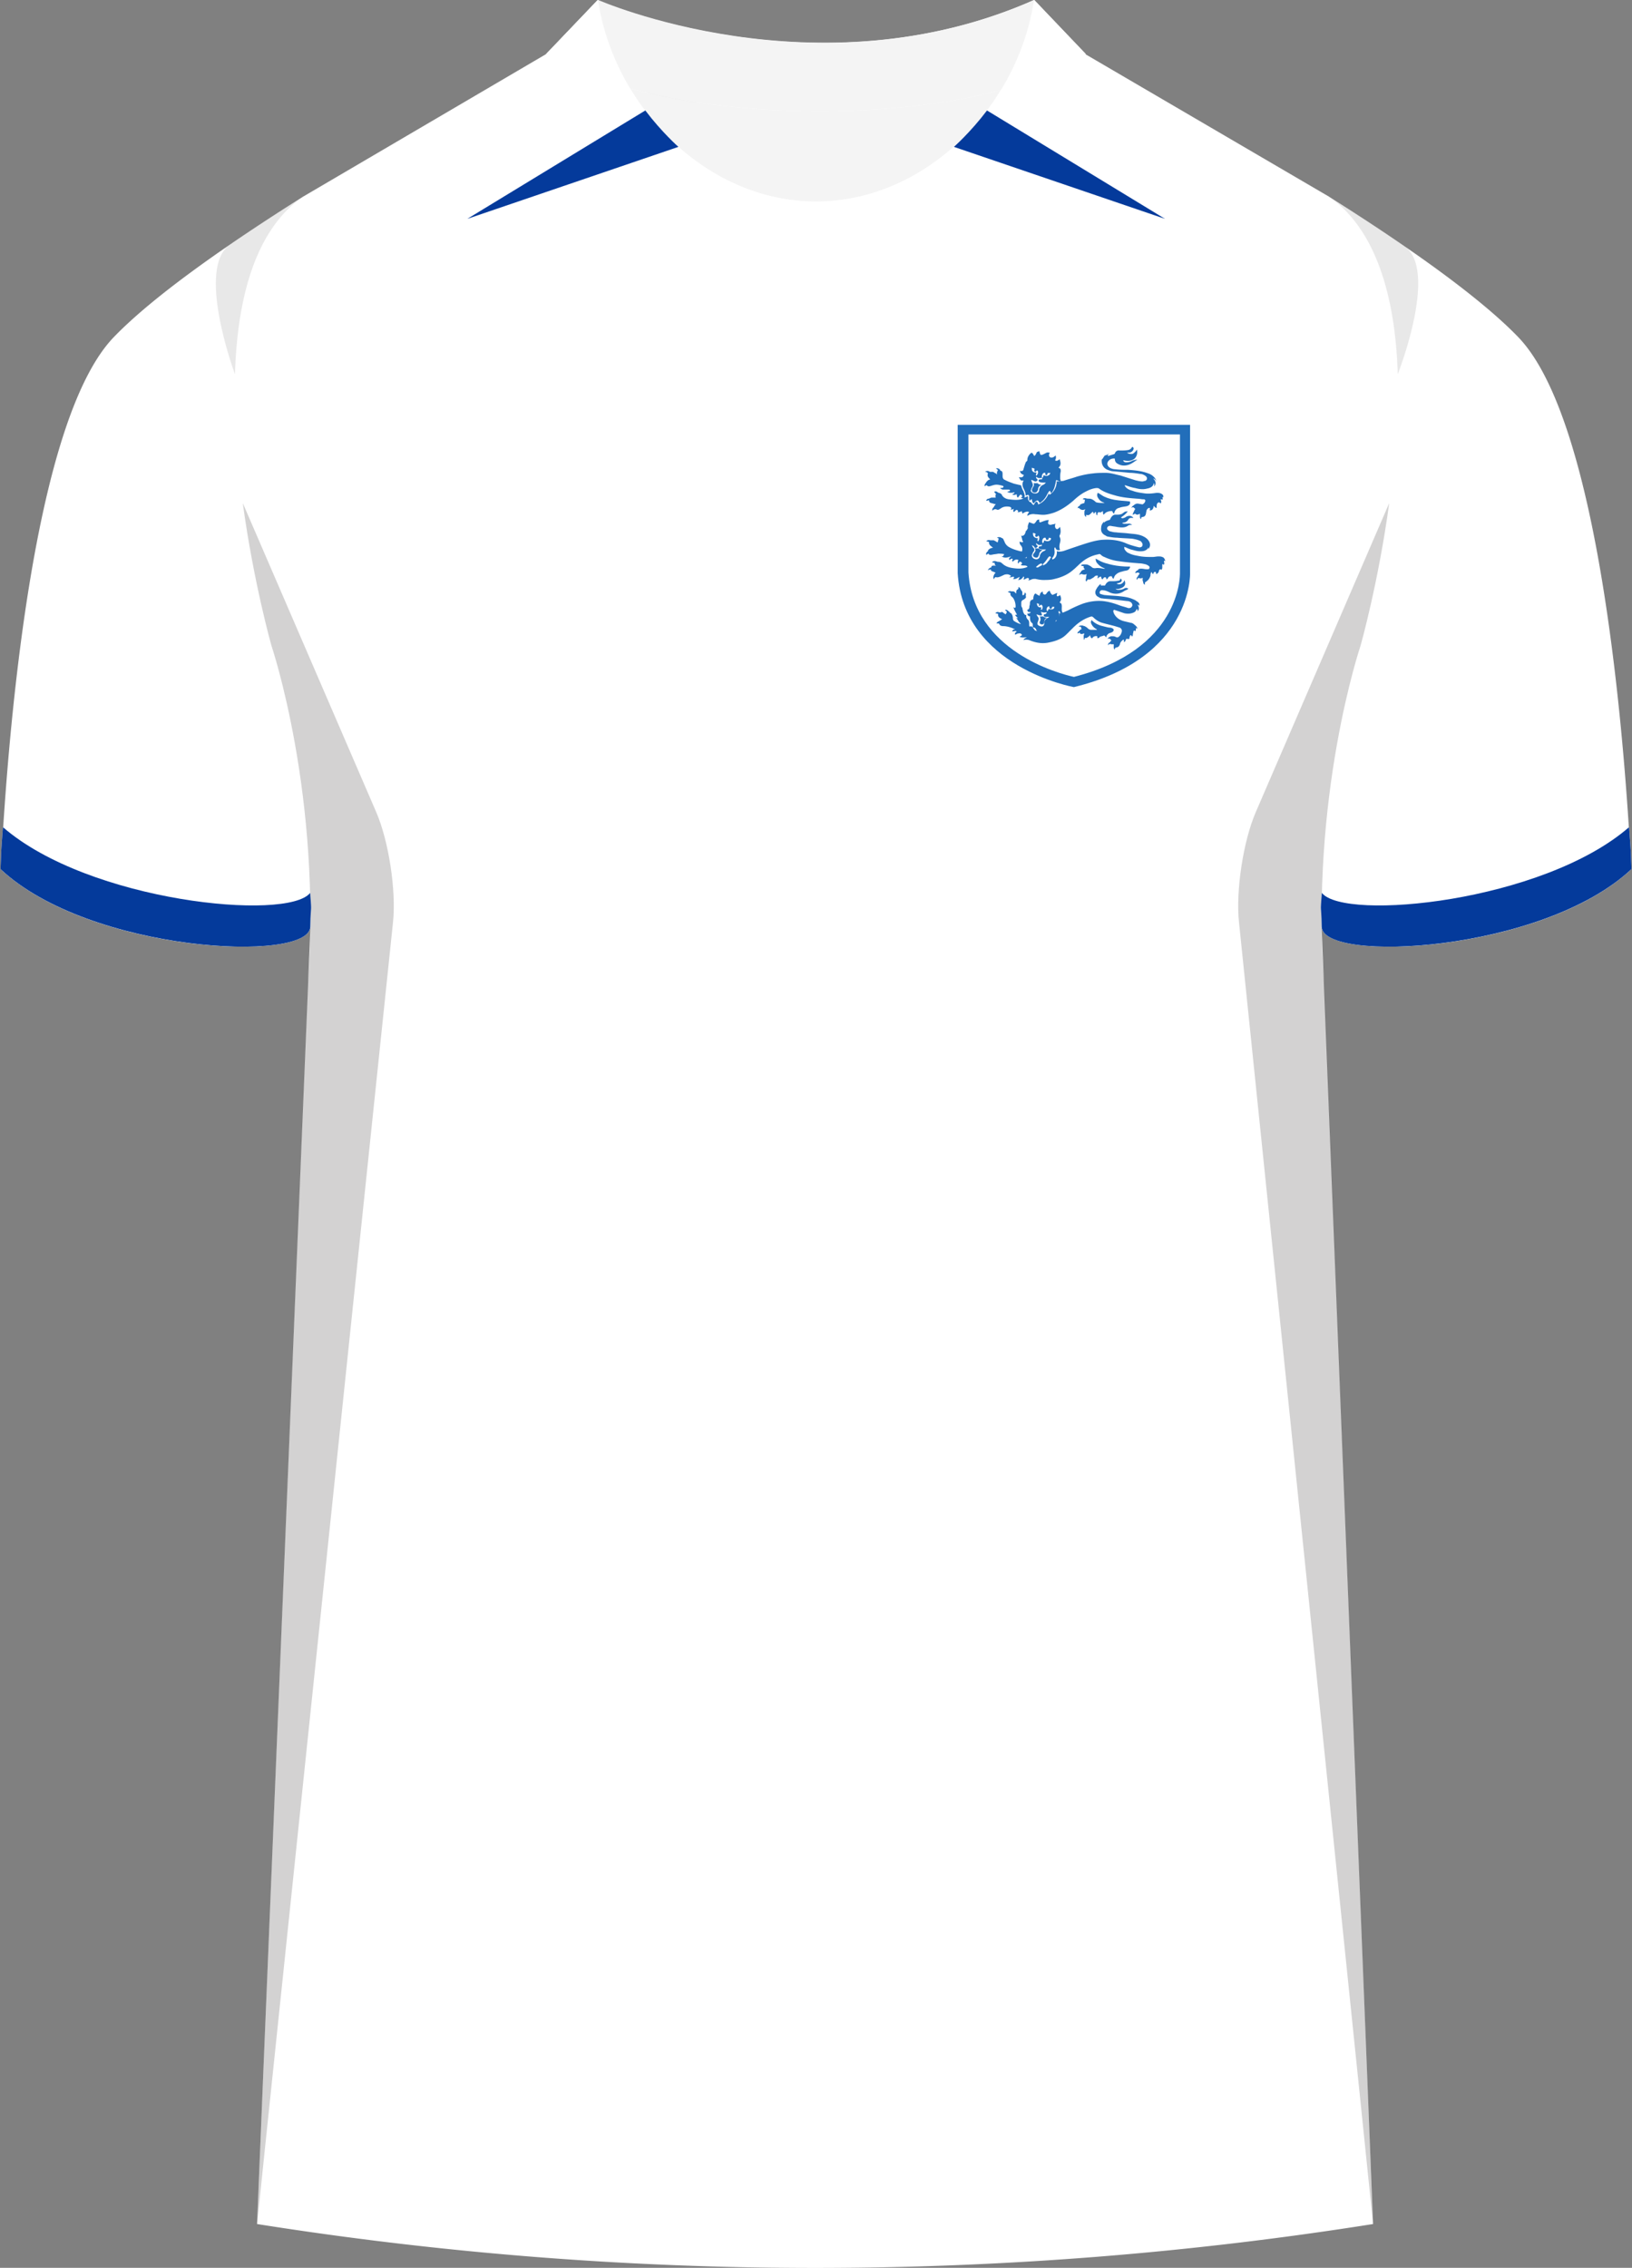
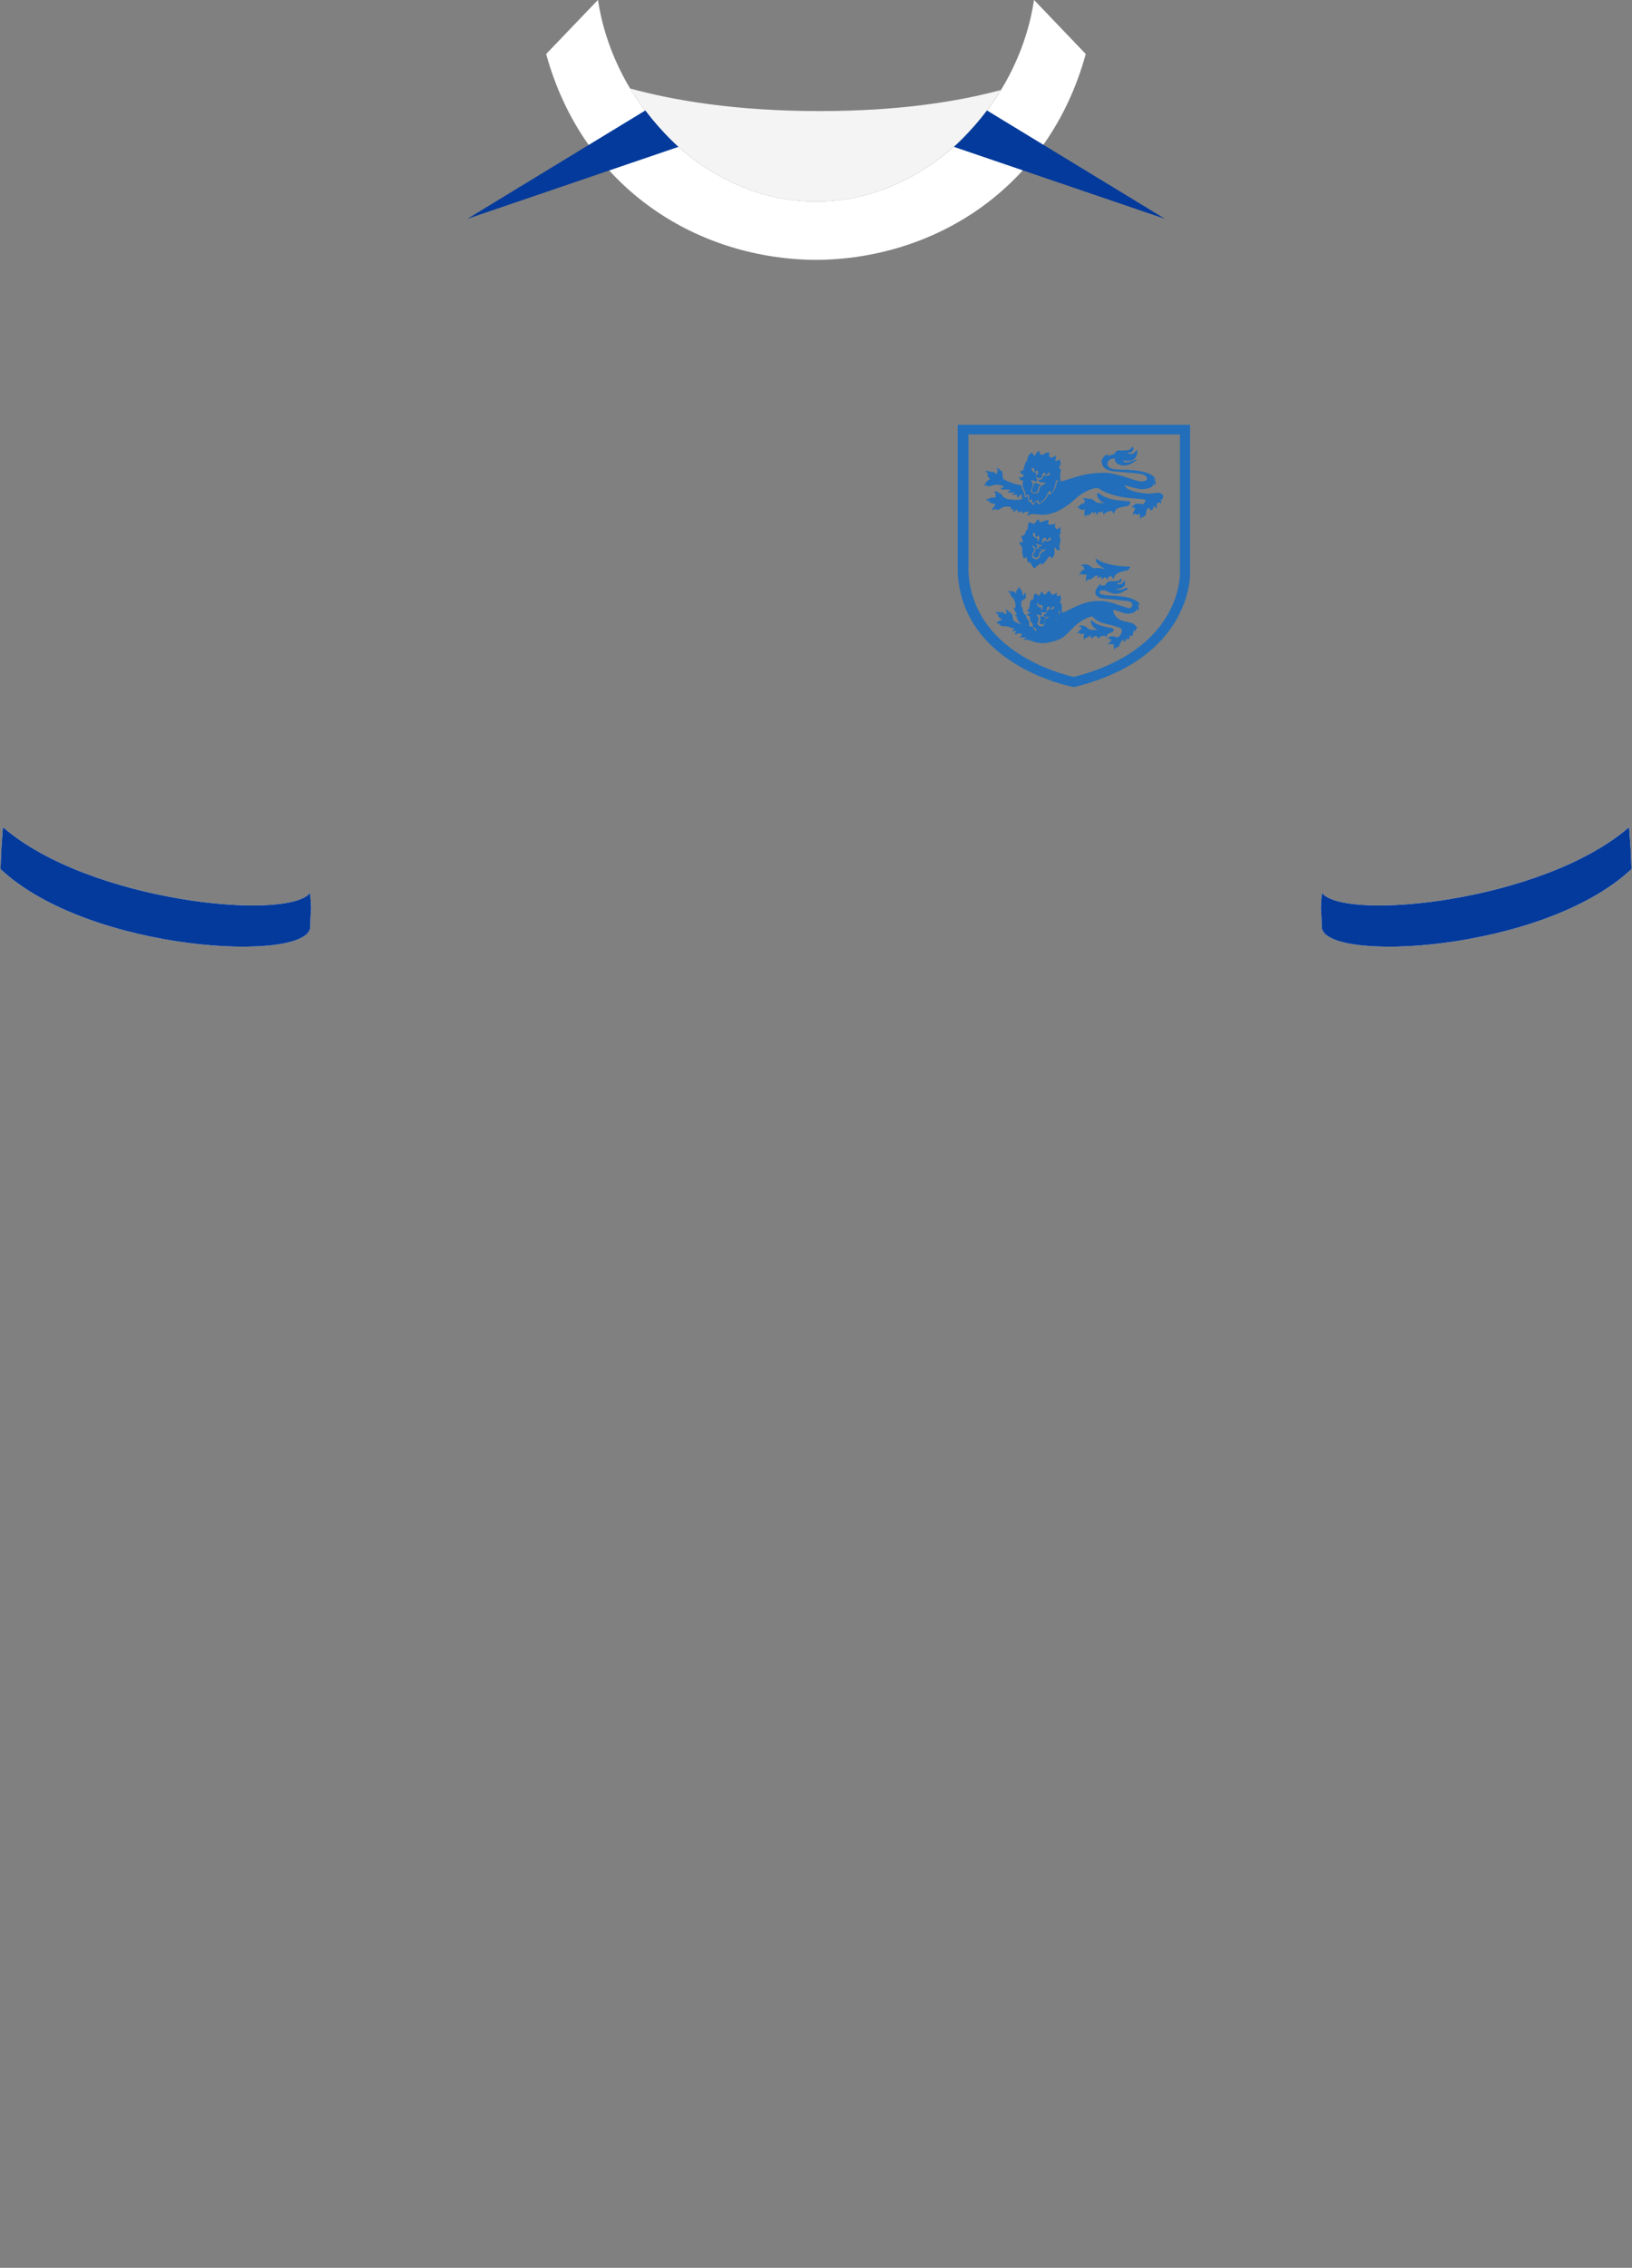
<svg xmlns="http://www.w3.org/2000/svg" viewBox="0 0 359.84 500">
  <rect x="0" y="0" width="359.84" height="500" fill="#808080" stroke="none" />
  <defs>
    <style>.cls-1{opacity:.5}.cls-1,.cls-2,.cls-3,.cls-4,.cls-5,.cls-6{stroke-width:0}.cls-1,.cls-3{fill:#231f20}.cls-7{isolation:isolate}.cls-8{mix-blend-mode:multiply;opacity:.2}.cls-2{fill:#226eba}.cls-4{fill:#fff}.cls-5{fill:#f4f4f4}.cls-6{fill:#043a9b}</style>
  </defs>
  <g class="cls-7">
    <g id="Laag_1" data-name="Laag 1">
      <g id="Heerenveen">
-         <path id="Jersey_Color" d="M293.07 43.39c16.69 10.52 32.92 21.85 41.69 30.94 18.05 18.72 23.45 88.61 24.92 117.3-19.56 18.44-68.2 20.76-68.28 12.63l11.35 286.08a786.54 786.54 0 0 1-246.07 0l11.77-286.08c-.08 8.13-48.73 5.8-68.28-12.63 1.47-28.68 6.87-98.58 24.92-117.3 8.76-9.09 24.99-20.42 41.68-30.94l53.58-31.43L131.75.02s48.25 21.23 96.2 0l10.74 11.56 54.38 31.8Z" class="cls-4" data-name="Jersey Color" />
        <g id="Shading" class="cls-8">
-           <path d="M67.84 217.68c3.28-42.1-8-75.36-8-75.36s-3.92-13.84-6.31-31.41l29.42 68.13c2.77 6.4 4.43 17.31 3.71 24.25L56.68 490.33l11.17-272.66ZM292 217.68c-3.28-42.1 8-75.36 8-75.36s3.92-13.84 6.31-31.41l-29.42 68.13c-2.77 6.4-4.43 17.31-3.71 24.25l29.57 287.04L292 217.67Z" class="cls-3" />
-           <path d="M50.59 54c5.17-3.55 10.65-7.13 16.17-10.62-10.67 7.5-14.45 22.78-14.95 39.13 0 0-8.61-23.09-1.22-28.52ZM309.78 54.36a537.69 537.69 0 0 0-16.71-10.98c10.67 7.5 14.61 22.78 15.12 39.13 0 0 8.98-22.73 1.59-28.16ZM157.61 35.62c-11.86-11.83-22.88-21.27-25.86-35.6 0 0 7.46 3.28 19.43 5.98 0 0-.96 9.27 6.43 29.62Z" class="cls-1" />
-         </g>
+           </g>
        <g id="Collar">
          <g>
-             <path d="M228.05-.02c-47.95 21.23-96.2 0-96.2 0l-11.4 11.93s17.44 12.57 60.3 12.58c41.56-.02 57.7-11.83 58.66-12.58L228.05-.02Z" class="cls-5" />
            <path d="M179.92 44.44c-17.16 0-32.32-10.49-40.98-24.93 9.66 2.65 23.39 4.98 41.81 4.98 17.62 0 30.67-2.14 39.93-4.64-8.69 14.27-23.74 24.59-40.77 24.59Z" class="cls-5" />
          </g>
          <path d="M227.99-.02c-3.51 23.5-23.8 44.46-48.07 44.46S135.37 23.48 131.85-.02l-11.43 11.93c8.29 30.12 33.85 45.24 59.49 45.39 25.64-.14 51.2-15.27 59.49-45.39L227.99-.02Z" class="cls-4" />
        </g>
        <g id="Cuffs">
          <path d="M.12 191.61c.2-4.7.03-2.74.53-9.24 19 16.5 62.74 20.79 67.74 14.49.4 5.3.13 1.65.03 7.45-.1 8.1-48.7 5.7-68.3-12.7Z" class="cls-4" />
        </g>
        <g id="Cuffs-2" data-name="Cuffs">
          <path d="M291.42 204.31c-.1-5.8-.37-2.15.03-7.45 5 6.3 48.74 2.01 67.74-14.49.5 6.5.33 4.54.53 9.24-19.6 18.4-68.2 20.8-68.3 12.7Z" class="cls-4" />
        </g>
        <g id="Cuffs-3" data-name="Cuffs">
          <path d="M.12 191.61c.2-4.7.03-2.74.53-9.24 19 16.5 62.74 20.79 67.74 14.49.4 5.3.13 1.65.03 7.45-.1 8.1-48.7 5.7-68.3-12.7Z" class="cls-6" />
        </g>
        <g id="Cuffs-4" data-name="Cuffs">
          <path d="M291.42 204.31c-.1-5.8-.37-2.15.03-7.45 5 6.3 48.74 2.01 67.74-14.49.5 6.5.33 4.54.53 9.24-19.6 18.4-68.2 20.8-68.3 12.7Z" class="cls-6" />
        </g>
        <g>
          <path d="M260.17 95.79v30.56c0 .71.12 16.88-23.38 22.89-3.23-.71-22.14-5.66-23.26-23.01V95.78h46.64m2.24-2.12h-51.25v32.69c1.24 20.77 25.62 25.14 25.62 25.14 26.25-6.37 25.62-25.14 25.62-25.14V93.66Z" class="cls-2" />
          <path d="M243.69 100.39h.12l.75-.35c-.12.12-.25.24-.37.35l.12.12h.12c.37-.12.75-.24 1.12-.35.12 0 .12-.12.25-.12.12-.47.5-.83 1.12-.71.62 0 1.24 0 1.87-.12.5-.12.62-.35.87-.71.25.12.37.35.25.59-.12.35-.5.71-1 .71h-.37c.12.24.87.35 1.24.24.37-.24.75-.59.87-.94.25.71 0 1.65-.62 2.12-.75.47-1.49.47-2.36.24 0 .24.25.47.62.47.5 0 1-.12 1.37-.35.37-.12.75-.24 1.12-.24-.75.47-1.24.94-2.11 1.18s-1.62.12-2.36-.35c-.37-.24-.5-.59-.5-1.06-.75-.12-1.49.35-1.62.94-.12.35.12.83.5 1.06.37.24.87.35 1.24.35 1 .12 1.87.12 2.86.12 1.49.12 2.99.24 4.48.83.37.12.75.35 1.12.71.25.24.5.59.5.94-.12-.24-.25-.47-.62-.59.5.59.75 1.06.25 1.77v-.47c0-.12-.12-.24-.12-.35v.12c-.12.71-.75 1.06-1.49 1.18-.87.24-1.74.12-2.61-.12-.75-.12-1.37-.35-2.11-.59h-.25c.12.12.12.24.25.35.37.47 1 .71 1.49.83.87.35 1.87.47 2.74.59s1.74 0 2.61-.12c.37 0 .75 0 1.12.24.25.12.37.35.37.71h-.25c.12.24.12.47 0 .59-.12-.12-.25-.12-.37-.12.12.35.25.59 0 .94-.25-.35-.5-.35-.75 0-.12.24-.12.47-.12.71v.24c-.25 0-.37-.12-.62-.47-.12.47-.12.94-.87 1.06v-.59c-.37 0-.62.24-.75.59 0 .24-.12.47-.12.71-.12.47-.37.71-.87.71-.12 0-.12.12-.12.12 0 .12-.12.24-.12.35-.37-.35-.12-.71-.25-1.18-.12 0-.12.12-.25.12-.25.12-.5.12-.75-.12h-.12c-.12.12-.25.12-.37.24-.12-.12 0-.35.12-.59 0-.12.12-.12.12-.24s.12-.24.12-.24c0-.12.12-.12.12-.24-.12-.12-.25-.24-.37-.35h-.25c-.12 0-.12.12-.25.12.12-.12.12-.24.25-.35.37-.24.62-.59 1.12-.59.25 0 .62.12.87.12.25.12.37 0 .62-.24.12-.12.25-.35.25-.59-.12-.24-.25-.24-.5-.24-.37 0-.75-.12-1.12-.12-1.62-.12-3.36-.24-4.98-.71-1.24-.35-2.49-.71-3.61-1.53-.12-.12-.37-.12-.62-.12-1 .12-1.74.47-2.61.94-.87.47-1.74 1.18-2.49 1.89-1.24 1.06-2.61 2.01-4.23 2.6-.75.24-1.62.47-2.36.47-.62 0-1.24-.12-1.74-.12-.62-.12-1.24 0-1.74.35q-.12-.24.37-.83c-.37-.24-1 0-1.49.35 0-.24-.12-.35-.12-.59-.12.12-.25.12-.5.24-.12 0-.37 0-.5.12l.12-.12c0-.12.12-.24 0-.35-.12-.12-.25-.12-.37-.12-.12.12-.25.24-.37.35l-.12.12c-.25-.24-.12-.47 0-.71-.25.12-.5.12-.75.24.25-.35.25-.59-.25-.71-.75-.12-1.37 0-1.87.35-.12.12-.25.12-.37.24-.25.12-.37.12-.62 0s-.5 0-.75.12c0 0-.12.12-.12.24-.12-.35 0-.59.25-.83q.12-.12.12-.24c.12-.12.25-.35.37-.47-.25 0-.37 0-.62-.12-.12 0-.37-.12-.5-.12-.25-.12-.37-.24-.37-.59-.25 0-.37.12-.62.12 0-.24.25-.47.5-.47.12 0 .25-.12.37-.12.12-.12.25-.12.5-.12h.75a.745.745 0 0 1 0-.71v-.12c-.12-.12-.25-.24-.37-.47.25-.12.5-.12.75.12.12 0 .12.12.25.12s.25.12.37.12c.12.12.37.24.37.47.37.47.75.71 1.37.83 1 .12 1.99.24 2.86 0 .12 0 .25-.12.5-.12-.25-.12-.37-.12-.62-.24.37-.12.37-.35.25-.47-.12-.24-.37-.24-.5 0-.12.12-.25.35-.37.47-.25-.12-.25-.47-.25-.71-.25 0-.37.12-.5.12s-.37 0-.5-.12c.12-.12.5-.12.5-.47-.5.12-1.12.24-1.62-.12.12 0 .37-.12.5-.12s.12-.12.12-.24c-.12 0-.12-.12-.25-.12h-1.37c-.12 0-.25-.12-.5-.24v-.12h.25c.12 0 .25 0 .37-.12s.12-.24-.12-.35c-.5-.12-.87-.24-1.37-.24-.37 0-.75.12-1.12.24-.37.12-.75.24-1-.12h-.12c-.12.12-.25.12-.37.24 0-.24 0-.47.25-.71q.12-.12.12-.24c.12-.12.25-.24.37-.35.12-.12.25-.12.5-.24-.37-.35-.75-.71-.5-1.3-.12-.24-.37-.35-.62-.35.25-.24.62-.24.87-.12.12.12.25.12.37.12h.5c.25.12.37.24.62.35.12 0 .12.12.25.24v-.47c0-.12.12-.24.12-.35.12-.12.12-.24 0-.24-.12-.12-.25-.24-.37-.24.37-.24 1 .12 1 .47h.12c.37.12.37.47.37.83v.35c0 .35.12.71.5.83.62.35 1.37.59 1.99.83.5.12 1 .24 1.49.35.12 0 .12.12.12.12.12.35.25.83.5 1.18.12.47.37.83.25 1.3v.12c.25-.12.37-.12.5-.24.12-.12.25 0 .25.12v.35c0 .35.25.59.5.83l.12-.12c.12.24.37.59.62.71.12-.12.12-.24.25-.35 0-.12.12-.12.12-.24.12-.12.25-.24.37-.12.12 0 .12.24.25.35v.24c1.12-.47 1.87-1.3 2.36-2.48 0 .12.12.24.12.35.12-.12.25-.12.37-.24.75-.59 1.12-1.42 1.24-2.36v-.12c0-.35 0-.24.37-.24s.75-.12 1.12-.12c1-.35 1.99-.59 2.99-.94 1.24-.35 2.36-.59 3.61-.71.87-.12 1.87-.12 2.74-.12 1.12 0 2.11.35 3.23.59 1.12.35 2.24.71 3.36 1.06.5.12 1 .24 1.49.24.25 0 .37-.12.62-.12.5-.24.5-.71.12-1.06-.37-.24-.75-.47-1.24-.47-.75-.12-1.49-.24-2.24-.24-1.24-.12-2.49-.24-3.73-.35-.37 0-.62-.12-1-.24-1.12-.35-1.62-1.3-1.49-2.36.25-.12.37-.59.75-.94Z" class="cls-2" />
-           <path d="M232.99 121.51c.75.24 1.49 0 2.11-.24 1.37-.47 2.74-.94 4.23-1.42 1.12-.35 2.36-.71 3.61-.83 1.74-.12 3.48 0 5.22.71.75.35 1.62.59 2.49.83.12 0 .37.12.62.12.5 0 .75-.35.62-.83-.12-.24-.25-.47-.5-.59-.5-.24-1-.35-1.62-.47-1.12-.12-2.36-.12-3.48-.24-.62 0-1.37-.12-1.99-.24-.25 0-.5-.24-.75-.35-.62-.35-.87-.94-.75-1.65 0-.47.25-.94.62-1.3 0 .12 0 .24-.12.35q.12-.12.25-.24c.25-.24.62-.35 1-.47.12 0 .25-.12.25-.24.25-.47.5-.83 1-.94h.5c.25 0 .62 0 .87-.12.25 0 .37-.24.62-.35.25-.24.5-.24.87-.24-.37.47-.87.94-1.49 1.3.12.24.37.24.62.12.12 0 .37-.12.5-.24.62-.35 1.24-.24 1.62.24h-.5c-.25 0-.5.12-.62.35-.25.47-.75.71-1.24.71l-.12.12c.12 0 .25.12.37.12h.62c.37 0 .62-.12 1 .12.12 0 .12.12.25.12-.37 0-.62 0-.87.12-.75.59-1.62.47-2.49.35-.5-.12-.87-.12-1.37-.24h-.37c-.37.12-.62.47-.37.83.12.12.37.35.5.35.5.12.87.24 1.37.24.87.12 1.87.12 2.74.24 1 .12 1.87.12 2.86.47.62.24 1.24.59 1.62 1.18s.37 1.18 0 1.65l-.12.12v-.59.12c0 .47-.5.83-1.12.94-.75.12-1.49 0-2.24-.24-.62-.12-1.12-.35-1.62-.59q-.12 0-.25-.12c-.12.24 0 .59.12.71.25.35.5.59.87.71.62.35 1.37.47 1.99.59 1.12.24 2.11.24 3.23.24.37 0 .87-.12 1.24-.12.25 0 .62 0 .87.12.37.12.5.35.62.71v.24s-.12-.12-.25-.12c0 .35.25.71-.12.94v-.12l-.12-.12-.12.12v.71c0 .24-.12.35-.25.59v-.12c0-.12-.12-.12-.12-.12q-.12 0-.25.12c-.12.12-.12.24-.12.35-.12.24-.25.47-.62.59v-.24c0-.12-.12-.24-.12-.24h-.25c-.12.12-.25.24-.25.47-.12 0-.25-.12-.25-.24-.12-.24-.25-.24-.25 0-.12.12-.12.35-.12.59-.12.35-.25.71-.62 1.06-.12.12-.25.12-.25.24-.25.12-.37.12-.37.47v.24a.638.638 0 0 1-.37-.59c0-.12-.12-.24-.12-.35v-.59c-.12 0-.25.12-.25.12h-.37c-.25-.12-.37-.12-.5.12 0 .12-.12.12-.12.24-.12-.24-.12-.47.12-.71.12-.12.12-.24.12-.24.12-.12.25-.35.37-.47-.12 0-.12-.12-.37-.24h.12c-.25 0-.5.12-.75.12 0-.24.25-.47.5-.59 0 0 .12 0 .12-.12.12-.24.5-.24.75-.24.37 0 .75.12 1.12.12h.25c.12 0 .37 0 .37-.24.12-.24 0-.35-.12-.47s-.37-.24-.62-.35c-.5-.12-1-.24-1.49-.24-1.49-.12-2.99-.24-4.48-.47-1.12-.12-2.24-.47-3.23-.94-.37-.12-.62-.35-.87-.59-.12 0-.25-.12-.37 0-1.37.24-2.61.83-3.61 1.65-.75.59-1.37 1.3-2.11 1.89-1.24 1.06-2.74 1.65-4.48 2.01-.62.12-1.37.12-1.99.12s-1.24-.12-1.74-.24c-.25 0-.62 0-.87.12s-.5.24-.75.12c.25-.12.25-.24.12-.35-.12-.12-.25-.12-.5 0s-.37.24-.62.24c0-.12.12-.35.12-.47s-.12-.12-.12-.24c-.25.47-.62.83-1.24.83.12-.12.25-.24.25-.35s.12-.24.12-.35c-.5.24-.87.59-1.49.47.12-.12.25-.12.25-.24v-.24h-.25c-.12 0-.37.12-.5.12h-.37c.12 0 .12-.12.25-.12.25-.12.25-.24 0-.35-.37-.24-.75-.24-1.24-.12-.25.12-.5.24-.75.35-.25.12-.62.24-.87.24h-.12c-.25-.12-.37 0-.5.24 0 0 0 .12-.12.12a.745.745 0 0 1 0-.71c0-.12.12-.24.12-.35.12-.12.25-.24.25-.35-.25-.12-.62-.24-.87-.35 0 0-.12-.12-.12-.24h.12c-.25-.12-.5-.12-.75.12 0-.35.37-.59.75-.71v-.24c.25-.12.37-.12.62-.12.12 0 .25 0 .37.12-.12-.24-.37-.35-.25-.71-.25 0-.5-.12-.62-.12.12-.24.5-.35.87-.24.12 0 .25.12.5.12.37 0 .62.12.87.35.75.71 1.62.94 2.61 1.06.87.12 1.74.12 2.49-.12.12 0 .25-.12.37-.12l.12-.12c-.25-.24-.5-.24-.75-.24s-.5 0-.75-.12l.12-.12c.12-.12.25-.12.12-.35 0-.12-.25-.24-.37-.24-.25 0-.25.24-.37.35v.12c-.12-.24-.25-.35 0-.83-.37-.24-.87-.12-1.24.35-.25-.24-.12-.35 0-.59-.25-.12-.37-.12-.75.24-.12-.24-.12-.47.12-.59q.12-.12.25-.24c-.75.24-1.37.47-2.11 0 .12 0 .37 0 .37-.12.12-.12.12-.24.25-.35-.5-.12-.87-.12-1.37-.12-.5.12-1 .12-1.37.24-.25 0-.62.12-.75-.24h-.12c-.12.12-.25.24-.37.24-.12-.24 0-.47.25-.71.12 0 .12-.12.12-.24.25-.35.5-.47 1-.59h.12c-.37-.35-1-.59-.87-1.3-.25 0-.37-.12-.62-.12.12-.24.5-.35.87-.24h.75c.25.12.5.24.62.35.12 0 .12.12.25.12.12-.24.12-.47.25-.83-.12-.12-.25-.12-.37-.24.25-.12.62-.12.87 0 .12.12.25.12.25.12.12.12.25.12.25.24.12.12.12.35.25.47.12.47.5.94.87 1.18.75.47 1.49.71 2.36.94.37.12.75.12 1.12.12.12 0 .12.12.12.12.12.35.25.83 0 1.18v.12h.87c.12.35.25.83.75 1.06l.12-.12c.12.47.37.71.75 1.06.12.12.25.12.37.12.25-.12.62-.35.87-.47.12 0 .12-.12.25-.24 0 .12.12.12.12.24.25-.12.5-.24.75-.47.25-.35.5-.59.75-.94v-.12c.12-.12.25-.24.37-.24 0 .12.12.24.12.35v.12c.62-.12 1.12-.83 1-1.89Z" class="cls-2" />
          <path d="M250.65 138.62c0-.12-.12-.12-.12-.24-.12.24 0 .59-.25.83 0-.12-.12-.12-.12-.24-.12.12-.25.12-.25.24 0 .24-.12.47-.12.71s-.12.35-.25.47v-.12c0-.12-.12-.12-.12-.24-.12 0-.25.12-.25.12 0 .12-.12.24-.12.35v.12q0 .35-.37.24h-.37c-.12.24-.12.59-.5.71v-.35c0-.24-.12-.24-.25-.12-.12.12-.25.24-.37.35-.12.24-.25.35-.25.59-.12.35-.37.71-.87.71-.12 0-.12.12-.25.24v.24c-.12-.12-.25-.24-.25-.47v-.71h-.5c-.37-.12-.5-.12-.75.24 0-.24 0-.47.25-.59.12-.12.25-.12.25-.24s.12-.12.25-.24c-.25-.24-.37-.59-.87-.35.12-.24.25-.35.5-.47.12 0 .12-.12.25-.12h.5c.25 0 .5.12.75.24h.25c.5-.24.75-.71.87-1.18.12-.35 0-.71-.37-.94-.37-.12-.75-.24-1.12-.35-.87-.24-1.87-.47-2.74-.71-.87-.24-1.49-.71-2.11-1.3q-.12-.12-.37-.12c-1.62.47-2.99 1.42-4.23 2.71-.62.59-1.24 1.3-1.87 1.77-1 .71-2.24 1.06-3.48 1.3-1.37.24-2.61 0-3.86-.47-.5-.24-1-.24-1.49-.12q0-.24.75-.59c-.62 0-1.12.12-1.62-.12.12-.12.25-.12.37-.24.25-.12.12-.35-.12-.47-.25-.12-.5 0-.75 0-.12.12-.25.12-.5.24-.12-.35.12-.47.37-.71-.37-.24-.62 0-1 0 .12-.35.25-.47.62-.47q-.12-.12-.25-.12c-.75-.35-1.62-.59-2.36-.59-.37 0-.75-.12-.87-.47l-.12-.12h-.5c.12-.24.25-.35.5-.47.12 0 .12-.12.25-.12.12-.12.37-.24.5-.35-.5-.24-1-.47-.87-1.18-.25 0-.37-.12-.62-.12.12-.24.5-.35.75-.24.12 0 .25.12.5 0s.37 0 .5.12c.12.12.37.24.5.35.12-.12.25-.35.25-.47s0-.24-.12-.24l-.25-.24c.25-.12.5 0 .75.24.12.12.25.12.25.24.12.12.25.24.37.24.25.35.37.71.37 1.06s.12.59.37.71c.37.24.87.47 1.24.59h.12c-.12-.24-.37-.35-.5-.59-.12-.24-.25-.47-.5-.71h.37s0-.12-.12-.12c-.25-.24-.37-.35-.5-.59h.37c0-.12 0-.24-.12-.35-.12-.24-.25-.47-.37-.71s-.12-.35-.25-.59c.12 0 .37.12.37.12.12-.12.12-.24.12-.35 0-.47-.12-1.06-.37-1.53-.12-.24-.25-.47-.5-.59-.12-.24-.37-.35-.25-.71 0 0 0-.12-.12-.12-.12-.12-.25-.12-.5-.24.25-.12.5-.24.75-.12h.25c.25 0 .37 0 .62.24 0 .12.12.12.25.24v-.35c0-.24.12-.47.37-.59l.12-.12v-.35c.25 0 .37.24.5.47 0 .12.12.12.12.24.12.12.25.24.25.47v.59c.37 0 .5-.12.5-.59.25.12.37.35.25.59v.24c.12.24 0 .35-.12.47s-.25.24-.5.35-.37.35-.37.59v.59c0 .24.12.47.25.59v.24c.12.24.12.59.25.83.12.24.25.47.5.47l.12.12c-.12.35.12.71.37.94s.25.59.25.94c0 .24 0 .47.12.59q.37-.24.62.12c.12.12.25.35.37.47.12.24.37.35.75.35h.87c.37 0 .75-.24 1-.59.25.24.25.12.62-.35 0 0 .12 0 .25.12.12-.47.37-.71.62-.94l.25-.24.12.12.12-.12c.62-.47 1-1.06.87-1.89.75 0 1.24-.35 1.87-.59 1.12-.59 2.11-1.06 3.36-1.53 1.37-.47 2.86-.71 4.35-.59 1.24.12 2.49.47 3.73.94.62.24 1.24.35 1.87.59.5.12.87-.12 1-.59a.85.85 0 0 0-.25-.59c-.25-.24-.62-.35-1-.35-1-.12-1.99-.24-3.11-.35-.75-.12-1.62-.12-2.36-.24-.37 0-.62-.24-.87-.35-.62-.35-.75-1.06-.37-1.65 0-.12.12-.12.12-.24.25-.35.5-.71.87-.94v.35h.87c.12 0 .12-.12.12-.12.25-.47.62-.83 1.12-.83h.5c.37 0 .75 0 1.24-.12.37 0 .37-.12.5-.47.37.24.37.59 0 .83-.25.12-.62.24-.87.24.5.47 1.49.12 1.74-.71.37.83.12 1.42-.75 1.77-.37.12-.75.24-1.12.12v.12c.12 0 .25.12.37.12.5 0 .87 0 1.37-.24.37-.24.62-.24 1 0 0 0-.12 0-.12.12l-.75.35c-1 .71-2.11.83-3.23.35-.5-.24-1-.47-1.49-.47-.37-.12-.75.12-.75.47 0 .24.12.35.25.35.37.12.75.24 1.12.24 1 .12 1.99.12 2.99.24 1.12.12 2.11.24 3.11.71.37.12.62.35 1 .59.25.24.37.47.25.83-.12-.12-.12-.24-.37-.24.25.35.37.71.25 1.06 0 .12-.12.24-.25.35v-.24q0-.12-.12-.24l-.12.12c-.12.35-.37.59-.75.71-.62.24-1.24.24-1.87.12-.75-.24-1.37-.47-2.11-.71-.25-.12-.25 0-.37.12 0 .35.12.59.25.83.5.83 1.24 1.3 2.24 1.53.5.12 1 .24 1.49.35.12 0 .37.12.5.24.75.59.87.83.75 1.06ZM231.74 108.77c0-.12-.12-.24-.12-.35-.12-.24-.25-.24-.37 0-.12.12-.12.24-.25.35-.25.59-.62 1.18-1 1.53-.25.24-.5.47-.75.59-.12-.12-.12-.24-.25-.35-.12-.24-.25-.24-.5-.12s-.37.35-.5.47l-.12.12c-.25-.24-.37-.59-.37-.94h-.12c-.12.12-.25.24-.37.35-.12-.12-.12-.35-.12-.59v-.47c0-.12-.12-.24-.25-.24s-.25.12-.5.12c0-.71-.37-1.3-.62-1.89-.12-.47-.12-.94.12-1.3v-.12c-.25 0-.5.12-.62-.12-.12-.12-.25-.35-.37-.59.25 0 .62.12.87-.12.12-.12.12-.24.25-.35-.25-.12-.5-.24-.62-.35a.895.895 0 0 1-.25-.59c.12 0 .37.12.5 0 .12 0 .25-.24.25-.35.12-.35.25-.83.37-1.18.12-.24.12-.47.37-.59 0 0 .12-.12.12-.24 0-.59.25-1.06.75-1.53.12-.12.25-.12.37 0s.25.35.37.59c.12 0 .25-.12.37-.35.12-.12.12-.35.25-.47.12-.12.37-.12.5-.24.12.24.12.47.25.71 0 .12.12.12.37.12.37-.12.75-.35 1-.47s.5 0 .75 0q-.12.12-.12.24c-.12.12-.12.35 0 .59s.37.24.5.24c.37 0 .62-.24.87-.47.12.35.12.71-.12 1.06.25.24.62.12 1-.24.25.71.37 1.3-.25 1.89.12 0 .12.12.25.12.25.12.25.35.25.71-.12.47-.12.94-.12 1.53 0 .24.12.35.12.59-.37.12-.62-.12-1-.24-.25 1.18-.37 2.12-1.12 2.95Zm-4.35-2.95v.12c.12.24.12.35.25.59.12.24.12.47 0 .83-.12.12-.25.35-.25.47s-.12.24-.12.35c.12.47.75.71 1.24.59s.62-.47.62-.83c.12-.47.37-.83.87-1.06.12 0 .25-.12.37-.24 0 0 .12-.12.25-.24h-.5c-.25 0-.5 0-.87-.12-.12 0-.25-.24-.25-.35s.12-.24.37-.24h.25c.12 0 .25-.12.12-.35-.5.12-.87.12-1.24-.24-.12.24 0 .35.12.47s.25.24.12.35c-.12.12-.25.24-.5.24l-.75-.35c0 .12 0 0-.12 0Zm2.36-.47c.37-.12.25-.47.37-.59.25.12.62.24.87.12.37-.12.5-.35.62-.59h-.62c0 .24-.12.47-.25.47-.25 0-.25-.12-.25-.47-.5-.24-.87.47-.75 1.06Zm-1.12-1.65c-.25.35-.37.35-.5.24-.12-.12-.12-.24 0-.59-.25-.12-.37-.12-.62-.24 0 .35 0 .59.12.71.25.35.5.35.87.35.12.24-.25.47 0 .71.5-.47.5-1.06.12-1.18ZM225.15 118.09c.37.12.5 0 .75-.24.12-.24.25-.47.25-.71.12-.12.25-.24.37-.47 0-.12.12-.12.12-.24-.12-.47.12-.83.25-1.3.37.12.62.24 1 .35h.12c.12-.12.37-.35.5-.59.12-.24.37-.35.62-.35v.35c0 .24.25.35.37.24.25-.12.37-.12.62-.24.37-.12.75-.24 1.12-.24 0 .12-.12.24-.12.47-.12.35.12.59.5.59.25 0 .37-.12.62-.12.12 0 .37-.12.5-.12-.12.24-.12.35-.12.47s0 .35.12.47c.12.24.37.35.62.12.12-.12.25-.24.37-.35.12.59.25 1.3-.12 1.89v.24c.25.47.25.83.12 1.3-.12.47-.25 1.06 0 1.65-.5.12-.87 0-1-.47l-.12-.12-.12.12v.47c.12.59 0 1.3-.5 1.77l-.12.12c0-.12-.12-.12-.12-.24-.12-.24-.37-.35-.5-.12-.12.12-.25.24-.37.47-.25.35-.5.71-.87 1.06l-.25.24c0-.12 0-.24-.12-.35-.12 0-.25.12-.37.12-.37.24-.62.47-1 .83-.12.12-.37.12-.5-.12-.25-.35-.37-.71-.62-.94 0-.12-.12-.12-.12-.24l-.25.24c-.25-.35-.37-.83-.37-1.3-.25.12-.5.35-.75.24-.12-.35-.12-.71-.25-.94 0-.24-.12-.59 0-.83 0-.35 0-.59-.25-.94-.25-.24-.37-.59-.37-.94.12.12.25.12.37.12s.25.12.37 0 0-.24-.12-.35c0-.24-.12-.59-.25-1.06Zm2.36 2.12c.12.24.25.47.37.59.25.24.25.59 0 .83-.12.12-.12.24-.25.47 0 .12-.12.24-.12.35 0 .35.25.71.75.83s.87-.12 1-.59v-.12c.12-.47.37-.83.87-1.06.12 0 .25-.12.37-.24.12 0 .12-.12.12-.12h-.5c-.25 0-.62 0-.87-.12-.12 0-.25-.24-.25-.35s.12-.12.25-.24h.25c.12 0 .25-.12.25-.35-.5.12-.87.12-1.24-.35-.12.24 0 .35.12.47s.25.24.12.35c-.12.12-.25.24-.37.24h-.25c0-.24-.25-.47-.62-.59Zm3.73-1.65c0 .35-.12.47-.37.47q-.12 0-.25-.12c0-.12 0-.24-.12-.35-.5-.12-.87.59-.62 1.18.37-.12.25-.47.37-.59.75.35 1.49.12 1.49-.47 0 0-.25-.12-.5-.12Zm-2.36-.47c-.12.24-.25.35-.5.24-.12-.12-.25-.24 0-.59a.95.95 0 0 0-.62-.24c0 .24 0 .47.12.71.25.35.62.47 1 .47 0 .12-.12.24-.12.35s0 .24.12.35c.37-.47.37-1.18 0-1.3Z" class="cls-2" />
          <path d="M233.11 130.72c0 .24-.12.35-.12.59.12.24.25.24.75-.12.25.59.37 1.06-.12 1.65.37.12.5.35.5.83s-.12 1.06.25 1.53c-.25.12-.5.12-.62-.12 0-.12-.12-.24-.12-.24l-.12-.12-.12.12c0 .24.12.35.12.59.12.47.12.94-.12 1.42l-.12.12-.12.12c0-.12 0-.24-.12-.24 0-.12-.12-.12-.12-.12-.12 0-.12.12-.12.12 0 .12-.12.24-.12.35 0 .24-.12.35-.25.47s-.37.35-.5.59c-.12-.12-.25-.12-.25.12 0 .12-.12.24-.12.47 0-.12-.12-.12-.12-.12-.12-.12-.25-.12-.25 0-.12.12-.12.24-.25.35-.25.35-.62.59-1.12.47l-.12-.12c0-.12-.12-.12-.12-.24h-.12c0 .12 0 .24-.12.35s-.25 0-.37-.12l-.37-.35c-.12-.12-.12-.35-.25-.47q-.25-.35-.62-.24v-.47c0-.24 0-.47-.25-.59-.37-.35-.37-.83-.37-1.3v-.12c-.37 0-.5-.12-.62-.59.25 0 .37 0 .62-.12.12 0 .12-.24.12-.24h-.5c-.12-.12-.12-.24-.25-.47.5-.12.5-.47.5-.83.12-.24.12-.59.12-.83.12-.35.25-.59.62-.59 0 0 .12-.12.12-.24 0-.35.12-.71.25-.94.12-.12.25-.24.37-.12s.25.24.37.24c.12.12.25.12.37.24 0-.12.12-.24.12-.35 0-.24.25-.47.5-.59h.12v.12c0 .24 0 .35.25.47s.37 0 .5-.12c.12-.12.12-.24.25-.35.12-.12.25-.24.5-.35.12.35.25.71.62.94.37-.12.75-.35 1.12-.47Zm-2.36 4.25c-.37.12-.87.12-1.24-.12 0 .12.12.24.12.35s.12.24.12.35-.25.24-.37.12h-.25c-.12-.12-.37-.12-.62-.24.12.12.12.35.25.47.37.35.25.71.12 1.06 0 .12-.12.24-.12.35v.35c.12.24.62.47.87.47.37 0 .62-.24.62-.71 0-.59.25-.94.75-1.18.12 0 .12-.12.25-.12 0 0 0-.12.12-.12h-.87c-.25 0-.37-.12-.37-.35s.12-.24.37-.24c.25-.24.37-.24.25-.47Zm-1.62-1.77c-.12-.12-.37-.12-.5-.24 0 .71.37 1.06 1 .94 0 .24-.25.47 0 .59.37-.35.37-1.06-.12-1.18-.12.12-.37.35-.5.24 0 0 .12-.24.12-.35Zm2.24.47c-.5 0-.75.59-.5 1.06h.12c.12-.12.12-.35.25-.47.75.24 1.24 0 1.24-.47h-.5c0 .24-.12.35-.25.47-.37-.12-.37-.24-.37-.59ZM242.07 108.65c.5.24.87.59 1.37.83 1 .47 1.99.71 3.11.83.87.12 1.62.12 2.49.24q.12 0 .12.12c.12.47-.25.83-.75.94-.5.12-1.12.12-1.62.35-.62.12-1 .59-1.12 1.18v.12c-.25-.12-.37-.35-.37-.47s-.12-.12-.25-.12c-.37 0-.87.12-1.24.35-.12.12-.25.24-.5.47 0-.12-.12-.24-.12-.35v-.47c-.12.12-.25.12-.37.24q-.25.12-.5 0h-.12c-.12.12-.25.24-.25.47v.24c-.25-.12-.25-.24-.25-.35v-.24s0-.12-.12-.12h-.12c-.12.12-.12.24-.25.35-.12-.24-.25-.35-.25-.47l-.62.59c-.25.24-.5.24-.87.12v.47c-.25-.12-.37-.35-.37-.71v-.24c0-.24 0-.35.12-.59l.12-.12c-.25 0-.37.12-.62.12s-.5-.12-.75-.35l-.12-.12c-.12 0-.25.12-.25.12 0-.24.12-.47.5-.59 0-.24.12-.35 1-.59 0-.24.12-.47.12-.71-.12 0-.25-.12-.5-.12.12-.24.37-.24.62-.24.25.12.62.12.87.12.5 0 1 .35 1.37.71 0 0 .12.12.25.12.5.12 1 .12 1.62.12h.12c-.12 0-.12-.12-.25-.12-.37-.12-.75-.35-1-.71-.5-.59-.5-1.06-.25-1.42ZM243.93 127.77v-.24c0-.12-.12-.24-.12-.24h-.37c-.12.12-.25.35-.37.47-.12-.12-.25-.24-.25-.47 0-.12-.12-.24-.25-.12-.12 0-.25.12-.37.24-.12 0-.12.12-.12.24q-.12-.24 0-.71c-.25-.12-.37 0-.5 0-.25.12-.37.35-.62.47s-.37.24-.62.35h-.5c-.12.12-.12.24-.25.35v.12c-.25-.12-.25-.47-.12-.71v-.24c0-.24.12-.47.12-.71-.12 0-.25.12-.37.12-.25 0-.5 0-.62-.12h-.25c-.12 0-.25.12-.37.24 0-.24.12-.47.25-.59l.12-.12c0-.24.25-.35.5-.47.12 0 .25-.12.37-.12-.25-.24-.37-.35-.25-.59l-.12-.12c-.12 0-.25 0-.5-.12.12-.24.37-.24.62-.24h.37c.25 0 .37 0 .62.12s.5.24.75.47c.25.24.5.24.75.24.62-.12 1.24 0 1.87.12h.37c-.12 0-.12-.12-.25-.12-.62-.24-1.12-.59-1.49-1.06-.25-.24-.37-.59-.37-.94v-.12c.25.12.37.24.62.35 1 .59 2.11.83 3.11 1.06 1.12.24 2.36.35 3.48.35h.37c0 .35-.25.71-.62.83s-.75.12-1 .24c-.5.12-1 .24-1.37.59-.37.24-.5.59-.62.94v.12c-.25-.12-.37-.35-.37-.47s-.12-.12-.25-.12c-.25 0-.5.12-.62.35 0 .12-.12.24-.37.35ZM243.93 140.51c-.12-.12-.25-.12-.25-.24-.12-.12-.25-.24-.37-.12-.25.12-.5.12-.75.24-.12.12-.25.24-.5.35-.12-.12-.12-.24-.12-.47-.5-.12-1 .12-1.12.47-.37-.12-.37-.35-.5-.71-.12.24-.25.35-.5.47-.12.12-.37.24-.62.12 0 .12-.12.35-.12.47q-.12-.12-.12-.24c0-.35-.12-.71.12-1.06v-.12c-.25 0-.37.12-.62.12s-.37-.12-.37-.35c-.12.12-.25.12-.5.24 0-.24 0-.35.25-.47 0 0 .12 0 .12-.12.12-.24.37-.35.5-.35 0-.24-.12-.35-.12-.47s-.12-.12-.25-.12h-.25c.12-.24.37-.24.62-.24h.25c.25.12.5.12.62.24.25.12.5.35.62.47s.37.24.62.24h1.37c-.12 0-.12-.12-.12-.12-.5-.24-.87-.59-1.12-1.06-.12-.24-.25-.47-.12-.71q0-.12.12-.24c.12 0 .12.12.12.12.75.71 1.62 1.06 2.74 1.3.5.12.87.24 1.37.24.37.12.62.24.62.47 0 .35-.25.47-.5.59s-.5.12-.62.24-.5.35-.5.83ZM227.89 106.53h.87c.25.24.5.35.87.35-.5.24-.75.59-.75 1.06q0 .12-.12.24c-.12.47-.75.59-1.12.24-.12-.12-.12-.24-.12-.47 0-.12.12-.24.12-.35q.5-.59.25-1.06ZM228.14 120.92h.87c.25.24.5.35.87.35-.12 0-.12.12-.12.12-.37.12-.5.35-.62.71 0 .12 0 .24-.12.35-.12.59-.62.59-1 .35-.25-.12-.25-.24-.25-.47 0-.12.12-.24.12-.24.37-.47.62-.83.25-1.18Z" class="cls-2" />
          <path d="M229.26 135.91h.75c.25.24.5.24.87.24-.5.24-.62.59-.62.94v.12c-.12.47-.5.59-.87.35-.12-.12-.25-.24-.12-.47q0-.12.12-.24.12-.47-.12-.94Z" class="cls-2" />
        </g>
        <path d="m217.63 24.36 39.24 23.89-46.54-15.87s3.65-3.21 7.29-8.02ZM142.28 24.36l-39.24 23.89 46.54-15.87s-3.65-3.21-7.29-8.02Z" class="cls-6" />
      </g>
    </g>
  </g>
</svg>